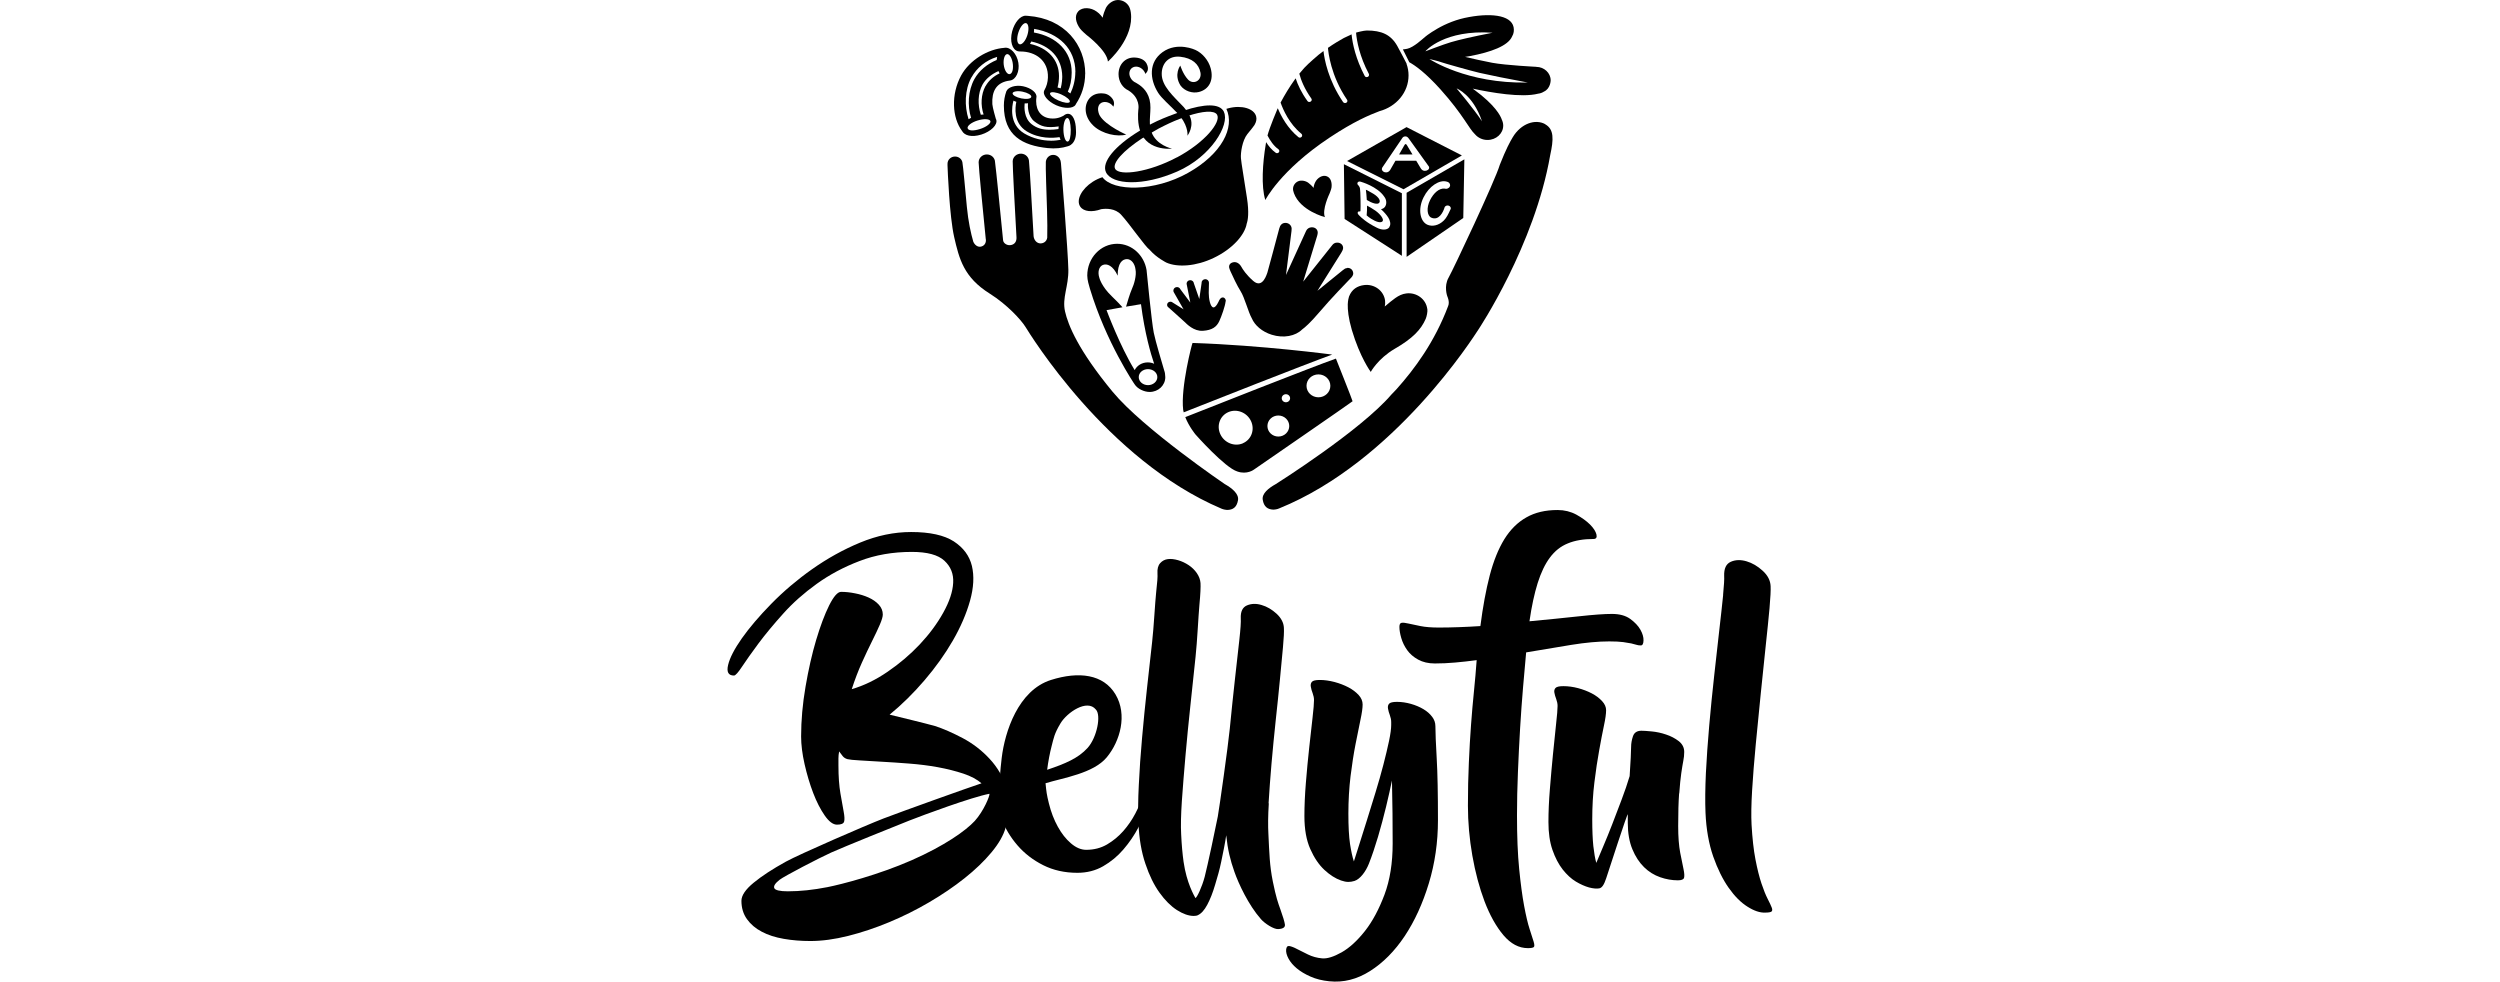
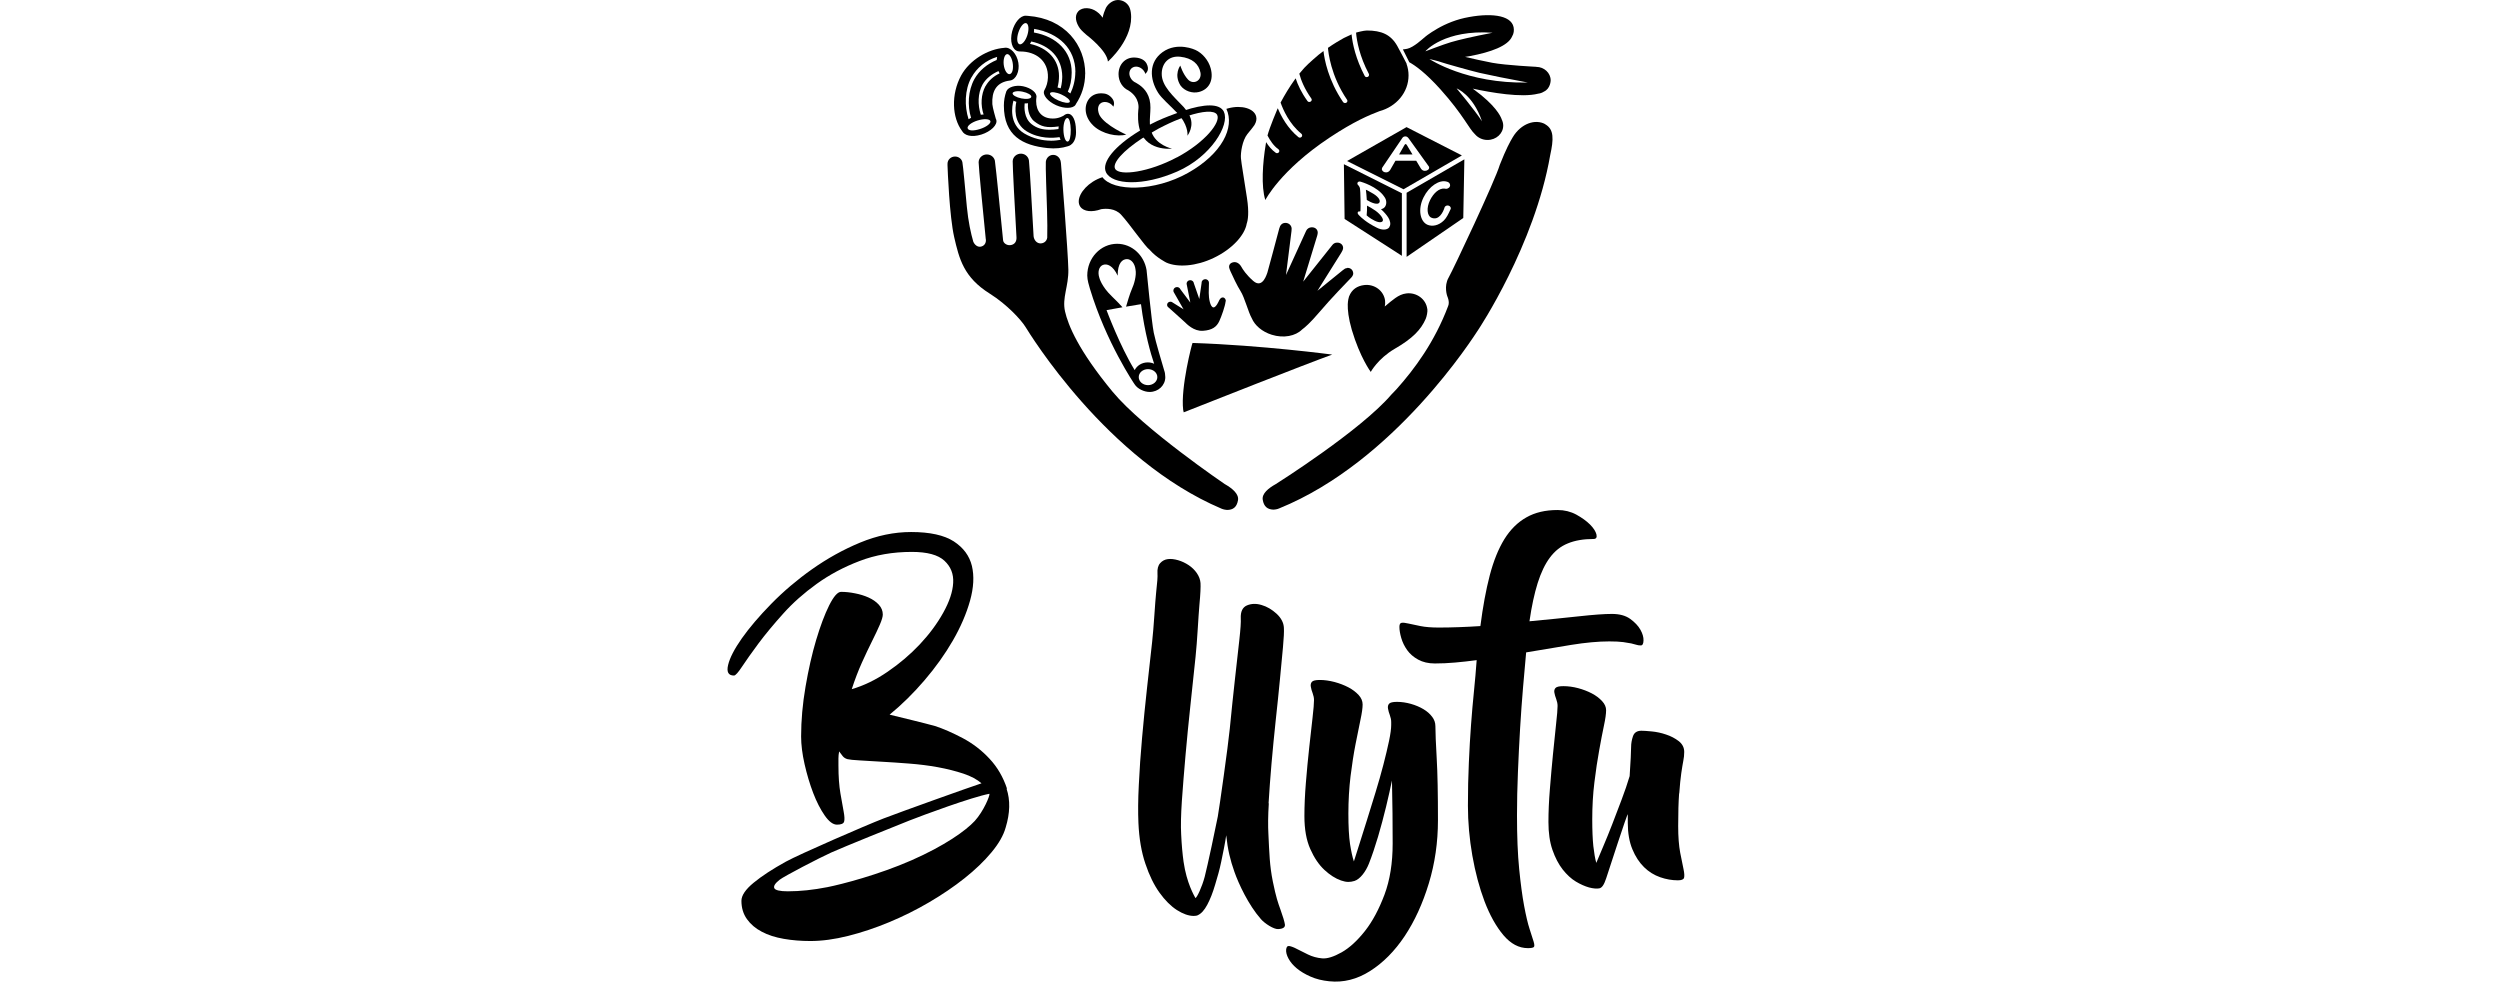
<svg xmlns="http://www.w3.org/2000/svg" width="219" height="86" viewBox="0 0 219 86" fill="none">
  <g clip-path="url(#clip0_5309_6700)">
    <path d="M85.39 71.914C84.596 72.775 82.738 74.091 79.856 75.359C76.973 76.627 73.725 77.469 72.484 77.713C71.243 77.957 70.09 78.079 69.018 78.079C68.313 78.079 67.92 77.984 67.832 77.808C67.743 77.624 67.899 77.38 68.293 77.068C68.686 76.756 71.778 75.149 72.816 74.681C73.854 74.213 78.438 72.362 79.659 71.88C80.88 71.399 85.145 69.819 86.678 69.534C86.719 69.703 86.176 71.046 85.39 71.914ZM88.211 69.079C87.879 68.076 87.37 67.201 86.685 66.468C86 65.729 85.213 65.126 84.332 64.658C83.443 64.19 82.636 63.837 81.91 63.6C81.354 63.45 80.731 63.288 80.032 63.118C79.34 62.949 78.635 62.779 77.93 62.603C79.001 61.728 80.018 60.724 80.988 59.592C81.958 58.459 82.785 57.299 83.47 56.113C84.155 54.926 84.657 53.759 84.976 52.62C85.295 51.474 85.349 50.463 85.139 49.575C84.922 48.687 84.393 47.974 83.552 47.425C82.711 46.883 81.463 46.605 79.815 46.605C78.316 46.605 76.831 46.916 75.339 47.534C73.854 48.151 72.457 48.931 71.141 49.86C69.825 50.789 68.638 51.799 67.567 52.891C66.496 53.983 65.641 54.994 64.983 55.923C64.332 56.852 63.932 57.625 63.783 58.249C63.634 58.866 63.803 59.178 64.298 59.178C64.427 59.178 64.664 58.913 65.017 58.378C65.37 57.842 65.844 57.177 66.441 56.37C67.038 55.57 67.764 54.695 68.605 53.759C69.446 52.817 70.429 51.949 71.541 51.148C72.653 50.348 73.901 49.677 75.291 49.148C76.682 48.612 78.208 48.347 79.876 48.347C81.225 48.347 82.175 48.605 82.731 49.12C83.287 49.636 83.545 50.28 83.498 51.06C83.457 51.84 83.165 52.708 82.629 53.671C82.094 54.634 81.409 55.556 80.575 56.445C79.74 57.333 78.798 58.133 77.753 58.846C76.709 59.565 75.658 60.066 74.613 60.371C74.891 59.517 75.19 58.737 75.508 58.032C75.827 57.327 76.126 56.696 76.404 56.14C76.682 55.584 76.906 55.109 77.075 54.715C77.245 54.322 77.333 54.024 77.333 53.834C77.333 53.515 77.218 53.224 76.98 52.966C76.743 52.708 76.444 52.505 76.085 52.342C75.719 52.179 75.325 52.057 74.898 51.976C74.471 51.888 74.064 51.847 73.677 51.847C73.379 51.847 73.033 52.24 72.633 53.034C72.24 53.827 71.86 54.838 71.494 56.065C71.127 57.293 70.822 58.656 70.565 60.154C70.307 61.653 70.178 63.105 70.178 64.515C70.178 65.241 70.28 66.055 70.483 66.95C70.687 67.845 70.938 68.686 71.236 69.466C71.534 70.246 71.873 70.904 72.246 71.439C72.619 71.975 72.979 72.24 73.318 72.24C73.684 72.24 73.888 72.151 73.942 71.982C73.996 71.812 73.983 71.521 73.908 71.114C73.833 70.707 73.738 70.171 73.623 69.513C73.508 68.849 73.447 68.028 73.447 67.045V66.434C73.447 66.245 73.467 66.041 73.508 65.824C73.616 65.973 73.725 66.116 73.827 66.245C73.935 66.373 74.071 66.455 74.24 66.502C74.41 66.543 74.763 66.584 75.298 66.611C75.834 66.645 76.472 66.679 77.224 66.726C77.97 66.767 78.777 66.821 79.645 66.889C80.513 66.957 81.348 67.058 82.161 67.208C82.975 67.357 83.715 67.547 84.393 67.77C85.064 67.994 85.593 68.279 85.98 68.618C84.806 69.005 78.954 71.1 77.401 71.697C75.854 72.294 70.008 74.837 68.842 75.481C67.675 76.126 66.74 76.736 66.021 77.326C65.302 77.916 64.949 78.445 64.949 78.913C64.949 79.53 65.112 80.066 65.431 80.513C65.749 80.961 66.183 81.334 66.733 81.619C67.275 81.91 67.92 82.114 68.659 82.243C69.398 82.372 70.171 82.433 70.985 82.433C72.009 82.433 73.115 82.284 74.301 81.985C75.488 81.687 76.682 81.287 77.889 80.785C79.096 80.283 80.269 79.7 81.402 79.035C82.534 78.37 83.565 77.672 84.494 76.933C85.424 76.194 86.21 75.441 86.848 74.674C87.492 73.901 87.906 73.176 88.096 72.491C88.482 71.229 88.509 70.097 88.177 69.093" fill="black" />
-     <path d="M91.731 67.432C91.82 66.726 91.962 65.967 92.131 65.323C92.301 64.685 92.342 64.292 92.905 63.356C93.468 62.42 95.231 61.199 95.997 62.155C96.479 62.637 96.099 64.597 95.278 65.512C94.458 66.421 93.311 66.903 91.731 67.432ZM101.524 67.54C101.484 67.432 101.416 67.364 101.334 67.33C101.246 67.296 101.165 67.309 101.077 67.364C100.988 67.418 100.914 67.52 100.853 67.669C100.812 67.757 100.738 67.981 100.643 68.361C100.548 68.734 100.398 69.174 100.195 69.676C99.992 70.178 99.747 70.707 99.456 71.263C99.164 71.819 98.811 72.335 98.398 72.803C97.984 73.271 97.503 73.664 96.974 73.976C96.438 74.288 95.828 74.444 95.149 74.444C94.702 74.444 94.254 74.254 93.82 73.881C93.379 73.508 92.999 73.02 92.667 72.423C92.335 71.826 92.07 71.141 91.88 70.368C91.691 69.602 91.663 69.358 91.589 68.612C93.169 68.13 95.78 67.75 96.953 66.34C98.127 64.922 98.778 62.61 97.72 60.833C96.662 59.056 94.505 58.792 92.064 59.565C89.188 60.474 88.022 64.115 87.75 66.387C87.479 68.666 87.418 70.89 87.737 71.731C88.056 72.572 88.523 73.352 89.134 74.057C89.744 74.763 90.49 75.339 91.379 75.787C92.267 76.234 93.264 76.458 94.376 76.458C95.21 76.458 95.963 76.268 96.635 75.882C97.306 75.495 97.903 75.007 98.411 74.41C98.927 73.813 99.368 73.162 99.741 72.457C100.114 71.752 100.426 71.087 100.67 70.456C100.914 69.826 101.104 69.283 101.233 68.822C101.361 68.361 101.443 68.083 101.49 67.974C101.551 67.805 101.565 67.662 101.524 67.561" fill="black" />
    <path d="M111.127 70.374C111.194 69.296 111.276 68.136 111.384 66.895C111.493 65.654 111.615 64.4 111.75 63.132C111.886 61.856 112.015 60.676 112.117 59.571C112.225 58.472 112.313 57.516 112.388 56.702C112.463 55.889 112.49 55.326 112.469 55C112.449 54.553 112.232 54.139 111.832 53.766C111.425 53.393 110.984 53.135 110.516 52.999C110.048 52.857 109.621 52.871 109.234 53.033C108.848 53.196 108.665 53.576 108.692 54.173C108.712 54.471 108.672 55.109 108.563 56.078C108.455 57.048 108.326 58.208 108.176 59.544C108.027 60.88 107.878 62.311 107.729 63.837C107.58 65.363 106.82 70.741 106.678 71.534C106.528 72.328 105.769 75.902 105.532 76.804C105.294 77.706 104.847 78.648 104.718 78.669C104.609 78.452 103.951 77.373 103.68 75.488C103.585 74.803 103.511 74.003 103.47 73.087C103.429 72.362 103.45 71.385 103.531 70.171C103.619 68.95 103.721 67.621 103.85 66.177C103.979 64.732 104.121 63.26 104.284 61.755C104.446 60.249 104.596 58.845 104.731 57.536C104.874 56.234 104.982 53.915 105.07 52.972C105.159 52.03 105.186 51.399 105.165 51.08C105.145 50.782 105.036 50.49 104.847 50.212C104.657 49.934 104.413 49.697 104.128 49.507C103.836 49.317 103.531 49.168 103.199 49.073C102.866 48.978 102.568 48.944 102.303 48.978C102.039 49.012 101.815 49.127 101.632 49.331C101.449 49.534 101.368 49.839 101.395 50.246C101.415 50.483 101.381 51.033 101.279 51.894C101.184 52.762 101.069 55.007 100.927 56.234C100.784 57.462 100.635 58.812 100.479 60.276C100.316 61.741 100.174 63.193 100.045 64.637C99.916 66.082 99.821 67.451 99.76 68.754C99.692 70.056 99.686 71.168 99.726 72.09C99.787 73.46 99.991 74.654 100.337 75.664C100.676 76.682 101.089 77.522 101.571 78.194C102.053 78.865 102.561 79.374 103.097 79.72C103.633 80.059 104.121 80.235 104.569 80.235C104.589 80.235 104.65 80.235 104.745 80.222C104.84 80.208 104.901 80.195 104.921 80.174C105.22 80.045 105.498 79.74 105.755 79.259C106.013 78.777 106.244 78.187 106.447 77.495C106.651 76.804 106.82 76.268 106.983 75.468C107.146 74.667 107.308 73.915 107.417 73.169C107.546 74.43 107.77 75.339 108.136 76.376C108.502 77.414 109.357 79.265 110.455 80.513C110.787 80.9 111.588 81.415 111.967 81.388C112.395 81.368 112.591 81.232 112.558 80.988C112.524 80.744 112.395 80.31 112.171 79.686C111.947 79.062 111.791 78.641 111.5 77.224C111.215 75.814 111.194 74.728 111.113 73.08C111.072 72.355 111.079 71.453 111.147 70.374" fill="black" />
    <path d="M125.456 62.793C125.266 62.535 125.008 62.311 124.69 62.121C124.371 61.931 124.005 61.776 123.598 61.66C123.191 61.545 122.784 61.484 122.377 61.484C122.011 61.484 121.78 61.538 121.685 61.647C121.59 61.755 121.557 61.898 121.59 62.081C121.624 62.264 121.672 62.454 121.753 62.657C121.828 62.861 121.869 63.057 121.869 63.254V63.512C121.869 63.83 121.807 64.298 121.679 64.909C121.55 65.519 121.387 66.211 121.184 66.991C120.98 67.771 120.75 68.585 120.492 69.425C120.234 70.266 119.983 71.08 119.739 71.86C119.495 72.64 119.271 73.352 119.068 73.99C118.864 74.634 118.708 75.122 118.6 75.461C118.471 75.075 118.362 74.566 118.261 73.922C118.166 73.278 118.118 72.396 118.118 71.263C118.118 70.131 118.186 69.019 118.308 67.995C118.437 66.97 118.579 66.041 118.742 65.207C118.905 64.373 119.047 63.654 119.176 63.057C119.305 62.461 119.366 62.013 119.366 61.715C119.366 61.416 119.251 61.138 119.013 60.88C118.776 60.623 118.478 60.399 118.118 60.209C117.752 60.019 117.352 59.863 116.897 59.741C116.45 59.626 116.023 59.565 115.616 59.565C115.249 59.565 115.019 59.619 114.924 59.727C114.829 59.836 114.795 59.978 114.829 60.161C114.863 60.345 114.91 60.535 114.992 60.738C115.066 60.941 115.107 61.138 115.107 61.328C115.107 61.606 115.066 62.121 114.978 62.881C114.89 63.641 114.795 64.509 114.687 65.492C114.578 66.475 114.483 67.499 114.395 68.571C114.307 69.642 114.266 70.612 114.266 71.487C114.266 72.64 114.436 73.603 114.782 74.376C115.121 75.142 115.534 75.753 116.016 76.201C116.497 76.648 116.986 76.96 117.474 77.13C117.962 77.299 118.267 77.285 118.654 77.17C119.142 77.014 119.637 76.363 119.915 75.658C120.193 74.953 120.458 74.166 120.716 73.298C120.973 72.43 121.204 71.555 121.421 70.666C121.631 69.778 121.807 69.019 121.936 68.374C121.957 69.337 121.97 70.3 121.984 71.257C121.991 72.219 121.997 73.094 121.997 73.888C121.997 75.597 121.76 77.096 121.279 78.377C120.797 79.659 120.227 80.724 119.563 81.565C118.898 82.406 118.22 83.03 117.528 83.423C116.83 83.816 116.26 83.993 115.812 83.952C115.365 83.911 114.951 83.796 114.578 83.613C114.205 83.43 113.886 83.274 113.615 83.132C113.351 82.989 113.127 82.908 112.957 82.874C112.788 82.84 112.693 82.942 112.666 83.179C112.645 83.416 112.713 83.681 112.876 83.979C113.039 84.278 113.276 84.562 113.595 84.827C113.913 85.091 114.314 85.335 114.795 85.546C115.277 85.763 115.826 85.898 116.443 85.96C117.684 86.088 118.871 85.79 120.017 85.064C121.163 84.339 122.174 83.315 123.049 82.006C123.923 80.69 124.629 79.15 125.164 77.387C125.7 75.624 125.965 73.779 125.965 71.853C125.965 69.547 125.931 67.737 125.856 66.435C125.782 65.133 125.741 64.19 125.741 63.613C125.741 63.315 125.646 63.037 125.449 62.779" fill="black" />
    <path d="M138.295 53.99C136.999 54.132 135.561 54.275 133.981 54.424C134.171 53.102 134.415 51.989 134.7 51.074C134.992 50.158 135.344 49.412 135.772 48.843C136.199 48.266 136.721 47.852 137.345 47.601C137.962 47.344 138.715 47.215 139.59 47.215C139.827 47.215 139.909 47.079 139.848 46.815C139.78 46.55 139.597 46.259 139.285 45.947C138.973 45.635 138.573 45.35 138.084 45.079C137.589 44.814 137.047 44.678 136.45 44.678C135.378 44.678 134.47 44.889 133.71 45.323C132.95 45.75 132.306 46.388 131.784 47.228C131.262 48.076 130.835 49.134 130.502 50.402C130.17 51.677 129.899 53.156 129.682 54.844C129.037 54.885 128.413 54.919 127.803 54.939C127.193 54.96 126.609 54.973 126.053 54.973C125.416 54.973 124.873 54.933 124.433 54.844C123.992 54.756 123.639 54.682 123.375 54.621C123.11 54.56 122.907 54.532 122.778 54.559C122.649 54.58 122.588 54.702 122.588 54.912C122.588 55.19 122.642 55.516 122.751 55.889C122.859 56.262 123.029 56.614 123.266 56.947C123.503 57.279 123.822 57.557 124.229 57.781C124.636 58.005 125.124 58.12 125.701 58.12C126.277 58.12 126.847 58.093 127.464 58.039C128.081 57.984 128.712 57.916 129.356 57.828C129.295 58.703 129.214 59.612 129.119 60.555C129.024 61.497 128.936 62.487 128.861 63.518C128.786 64.556 128.719 65.655 128.671 66.821C128.617 67.987 128.59 69.242 128.59 70.585C128.59 72.016 128.719 73.474 128.976 74.946C129.234 76.417 129.593 77.76 130.048 78.967C130.509 80.174 131.058 81.158 131.696 81.917C132.34 82.677 133.052 83.057 133.846 83.057C134.124 83.057 134.293 83.023 134.361 82.962C134.429 82.901 134.422 82.745 134.348 82.494C134.273 82.243 134.158 81.877 133.995 81.388C133.832 80.893 133.676 80.215 133.513 79.354C133.351 78.486 133.208 77.407 133.079 76.119C132.95 74.824 132.889 73.257 132.889 71.419C132.889 70.198 132.917 68.944 132.971 67.635C133.025 66.333 133.086 65.051 133.161 63.803C133.235 62.555 133.323 61.362 133.418 60.229C133.513 59.097 133.608 58.072 133.69 57.15C135.06 56.913 136.375 56.696 137.637 56.492C138.898 56.289 140.01 56.187 140.973 56.187C141.489 56.187 141.889 56.208 142.194 56.248C142.492 56.289 142.73 56.33 142.899 56.364C143.069 56.404 143.211 56.445 143.333 56.479C143.449 56.52 143.584 56.54 143.734 56.54C143.883 56.54 143.964 56.397 143.971 56.106C143.984 55.821 143.89 55.502 143.7 55.163C143.51 54.824 143.205 54.505 142.804 54.214C142.398 53.922 141.862 53.78 141.204 53.78C140.546 53.78 139.597 53.847 138.301 53.99" fill="black" />
    <path d="M147.104 69.493C147.158 68.767 147.212 68.177 147.28 67.73C147.348 67.282 147.402 66.923 147.456 66.658C147.511 66.394 147.538 66.129 147.538 65.871C147.538 65.485 147.375 65.173 147.056 64.922C146.738 64.678 146.365 64.481 145.951 64.346C145.537 64.203 145.117 64.115 144.703 64.074C144.289 64.034 143.984 64.013 143.788 64.013C143.401 64.013 143.157 64.176 143.048 64.495C142.94 64.814 142.886 65.126 142.886 65.424C142.886 65.593 142.872 65.919 142.852 66.387C142.831 66.855 142.797 67.391 142.757 67.987C142.567 68.632 142.329 69.317 142.051 70.056C141.773 70.795 141.502 71.507 141.231 72.206C140.96 72.897 140.702 73.549 140.444 74.145C140.186 74.742 139.983 75.224 139.834 75.59C139.725 75.203 139.644 74.715 139.576 74.118C139.515 73.521 139.481 72.741 139.481 71.778C139.481 70.646 139.542 69.561 139.671 68.523C139.8 67.486 139.935 66.55 140.091 65.716C140.241 64.881 140.376 64.169 140.505 63.566C140.634 62.969 140.695 62.521 140.695 62.216C140.695 61.938 140.58 61.673 140.342 61.416C140.105 61.158 139.807 60.934 139.447 60.744C139.081 60.554 138.681 60.399 138.247 60.283C137.813 60.168 137.379 60.107 136.951 60.107C136.585 60.107 136.355 60.161 136.26 60.27C136.165 60.378 136.131 60.514 136.165 60.683C136.199 60.853 136.246 61.043 136.328 61.246C136.402 61.45 136.443 61.646 136.443 61.843C136.443 62.121 136.402 62.643 136.314 63.416C136.226 64.19 136.138 65.064 136.043 66.048C135.948 67.031 135.853 68.055 135.771 69.113C135.683 70.171 135.643 71.141 135.643 72.016C135.643 72.958 135.758 73.766 135.995 74.45C136.233 75.135 136.531 75.705 136.89 76.166C137.257 76.627 137.636 76.98 138.043 77.224C138.45 77.468 138.837 77.638 139.196 77.74C139.562 77.835 139.861 77.862 140.091 77.821C140.329 77.78 140.512 77.516 140.702 76.939C140.892 76.376 142.594 71.087 142.594 71.344V72.084C142.594 72.979 142.73 73.752 142.994 74.389C143.259 75.034 143.604 75.556 144.018 75.963C144.432 76.37 144.907 76.661 145.429 76.844C145.951 77.028 146.473 77.116 146.982 77.116C147.3 77.116 147.484 77.041 147.524 76.892C147.565 76.743 147.551 76.492 147.477 76.139C147.402 75.787 147.307 75.305 147.185 74.695C147.07 74.084 147.009 73.311 147.009 72.368C147.009 71.195 147.036 70.246 147.09 69.513" fill="black" />
-     <path d="M150.948 52.111C150.86 52.966 150.752 53.996 150.609 55.204C150.467 56.411 150.318 57.74 150.162 59.198C149.999 60.649 149.857 62.108 149.728 63.559C149.599 65.01 149.504 66.4 149.436 67.723C149.375 69.052 149.361 70.205 149.402 71.188C149.463 72.64 149.694 73.921 150.074 75.02C150.46 76.119 150.915 77.041 151.437 77.78C151.959 78.519 152.508 79.069 153.085 79.428C153.661 79.794 154.177 79.964 154.624 79.944C154.923 79.944 155.112 79.91 155.187 79.849C155.262 79.781 155.268 79.666 155.201 79.496C155.14 79.326 155.017 79.076 154.848 78.743C154.678 78.411 154.495 77.963 154.305 77.394C154.116 76.831 153.939 76.126 153.776 75.278C153.614 74.437 153.505 73.426 153.437 72.246C153.397 71.473 153.41 70.469 153.485 69.235C153.559 67.994 153.668 66.658 153.804 65.214C153.946 63.769 154.088 62.304 154.238 60.805C154.387 59.313 154.529 57.916 154.672 56.621C154.814 55.326 154.923 54.214 155.011 53.271C155.092 52.328 155.126 51.691 155.106 51.345C155.085 50.856 154.855 50.402 154.414 50.002C153.973 49.595 153.498 49.317 152.99 49.168C152.474 49.019 152.02 49.032 151.613 49.215C151.206 49.398 151.016 49.805 151.037 50.45C151.057 50.707 151.023 51.263 150.942 52.118" fill="black" />
    <path d="M103.103 13.78C100.635 15.096 98.064 15.435 97.691 14.798C97.4 14.296 98.397 13.204 100.038 12.126C100.818 11.658 101.225 11.407 101.482 11.271C102.113 10.939 102.73 10.647 103.313 10.424C103.524 10.349 103.741 10.268 104.019 10.166C105.362 9.718 106.379 9.644 106.616 10.05C106.982 10.688 105.565 12.472 103.103 13.787M107.22 9.8C106.847 9.02 105.47 9.108 103.7 9.691C102.642 10.084 101.218 10.525 99.76 11.502C97.705 12.757 96.464 14.194 96.884 15.089C97.413 16.195 100.126 16.337 103.117 15.028C106.108 13.72 107.742 10.912 107.213 9.806" fill="black" />
    <path d="M99.056 1.065C99.056 1.017 98.995 0.78 98.988 0.766C98.852 0.326 98.432 0 97.93 0C97.428 0 96.953 0.427 96.818 0.834C96.635 1.241 96.594 1.553 96.594 1.553C96.594 1.553 96.35 1.194 96.072 1.017C95.563 0.644 94.824 0.597 94.458 0.99C94.091 1.39 94.254 2.007 94.6 2.489C94.743 2.692 95.177 3.059 95.177 3.059C95.177 3.059 96.967 4.408 97.055 5.392C97.055 5.392 99.395 3.357 99.056 1.065Z" fill="black" />
    <path d="M107.328 42.433C107.328 42.433 100.146 37.557 97.468 34.322C94.463 30.687 93.568 28.483 93.297 27.283C93.025 26.082 93.615 25.085 93.588 23.614C93.561 22.095 92.971 14.669 92.944 14.35C92.944 14.302 92.93 14.228 92.924 14.187C92.876 13.807 92.551 13.529 92.191 13.57C91.879 13.604 91.642 13.868 91.615 14.18C91.581 14.411 91.683 17.314 91.723 18.494C91.751 19.395 91.751 20.175 91.737 20.826C91.683 21.159 91.411 21.328 91.133 21.322C90.828 21.315 90.584 21.043 90.543 20.698C90.408 18.276 90.211 14.811 90.143 14.16C90.143 13.787 89.845 13.475 89.458 13.461C89.065 13.448 88.726 13.739 88.712 14.119C88.699 14.499 88.909 18.426 89.044 20.786V20.887C89.031 21.254 88.787 21.457 88.475 21.477C88.217 21.498 87.905 21.322 87.871 21.05C87.634 18.636 87.261 14.879 87.166 14.201C87.159 13.828 86.841 13.529 86.447 13.529C86.054 13.529 85.728 13.834 85.728 14.221C85.728 14.607 86.115 18.595 86.352 20.935L86.366 21.009C86.379 21.342 86.189 21.552 85.918 21.606C85.654 21.661 85.389 21.471 85.26 21.172C85.05 20.447 84.82 19.416 84.697 18.12C84.596 17.049 84.358 14.411 84.304 14.207C84.243 13.923 83.978 13.712 83.66 13.712C83.294 13.712 83.002 13.997 83.002 14.343C83.002 14.377 83.002 14.451 83.002 14.492C83.016 14.899 83.171 18.948 83.585 20.765C84.026 22.678 84.419 24.292 86.705 25.723C88.244 26.693 89.451 28.029 89.824 28.625C90.197 29.222 96.932 40.283 106.996 44.556C107.166 44.637 107.437 44.671 107.484 44.671C108.02 44.671 108.339 44.427 108.447 43.83C108.549 43.281 107.959 42.793 107.328 42.426" fill="black" />
    <path d="M100.568 33.739C100.12 33.739 99.754 33.428 99.754 33.034C99.754 32.641 100.12 32.336 100.568 32.336C101.015 32.336 101.382 32.648 101.382 33.034C101.382 33.421 101.015 33.739 100.568 33.739ZM99.395 32.417C98.099 30.308 96.933 27.168 96.933 27.168C96.926 27.168 97.611 27.046 98.33 26.917C98.147 26.714 97.848 26.388 97.387 25.947C96.478 25.079 96.302 24.333 96.302 24.333C96.139 23.838 96.261 23.363 96.6 23.214C96.967 23.058 97.502 23.262 97.909 24.15C97.903 23.051 98.309 22.699 98.723 22.699C99.096 22.699 99.408 23.085 99.469 23.594C99.578 24.137 99.34 24.916 99.157 25.31C98.988 25.683 98.723 26.571 98.642 26.863C99.32 26.747 99.944 26.639 99.951 26.646C100.276 29.182 100.805 30.993 101.104 31.868C100.934 31.786 100.744 31.746 100.541 31.746C100.039 31.746 99.605 32.017 99.401 32.417M101.992 32.478C101.761 31.678 101.239 29.969 101.07 29.148C100.88 28.206 100.439 23.662 100.439 23.655C100.222 22.353 99.15 21.356 97.862 21.356C96.417 21.356 95.244 22.597 95.244 24.137C95.244 24.543 95.4 25.018 95.475 25.283C96.906 30.023 99.395 33.678 99.401 33.678C99.639 34.051 100.215 34.336 100.71 34.336C101.463 34.336 102.08 33.76 102.08 33.041C102.073 32.831 102.046 32.6 101.992 32.478Z" fill="black" />
    <path d="M125.029 27.066C124.921 26.205 124.093 25.595 123.198 25.703C122.839 25.744 122.527 25.9 122.228 26.11C121.984 26.28 121.638 26.564 121.306 26.849C121.34 26.686 121.353 26.51 121.333 26.334C121.224 25.473 120.404 24.862 119.502 24.971C118.898 25.045 118.417 25.344 118.173 25.981C118.146 26.069 118.078 26.307 118.064 26.653C118.051 27.134 118.118 27.86 118.417 28.891C119.136 31.319 120.078 32.58 120.078 32.58C120.078 32.58 120.702 31.427 122.147 30.573C123.74 29.657 124.48 28.884 124.893 27.928C124.982 27.717 125.07 27.304 125.036 27.053" fill="black" />
    <path d="M104.466 30.043C104.419 30.098 103.415 33.95 103.646 35.903C103.659 35.977 103.673 36.045 103.693 36.12C105.572 35.374 114.388 31.895 116.701 31.061C116.701 31.061 110.529 30.24 104.466 30.043Z" fill="black" />
-     <path d="M115.495 34.804C114.918 34.804 114.45 34.356 114.45 33.8C114.45 33.244 114.918 32.797 115.495 32.797C116.071 32.797 116.539 33.244 116.539 33.8C116.539 34.356 116.071 34.804 115.495 34.804ZM112.646 35.238C112.443 35.238 112.28 35.082 112.28 34.885C112.28 34.689 112.443 34.533 112.646 34.533C112.85 34.533 113.013 34.689 113.013 34.885C113.013 35.082 112.85 35.238 112.646 35.238ZM111.982 38.242C111.453 38.242 111.026 37.829 111.026 37.32C111.026 36.811 111.453 36.398 111.982 36.398C112.511 36.398 112.938 36.811 112.938 37.32C112.938 37.829 112.511 38.242 111.982 38.242ZM108.883 38.832C108.143 39.151 107.255 38.798 106.902 38.039C106.55 37.279 106.868 36.418 107.608 36.099C108.347 35.781 109.235 36.133 109.588 36.886C109.94 37.639 109.622 38.507 108.883 38.826M117.027 31.413C115.02 32.118 105.675 35.808 103.83 36.54C104.156 37.374 104.725 38.059 104.725 38.059C104.725 38.059 107.289 40.962 108.387 41.301C109.249 41.606 109.852 41.131 109.852 41.131C109.852 41.131 118.472 35.191 118.486 35.15C118.499 35.109 117.027 31.413 117.027 31.413Z" fill="black" />
    <path d="M135.364 10.878C134.496 10.396 133.241 10.817 132.523 12.011C132.278 12.417 131.939 13.034 131.383 14.438C130.99 15.788 127.321 23.573 126.894 24.326C126.466 25.079 126.778 25.94 126.778 25.94C126.778 25.94 127.016 26.435 126.86 26.802C125.68 29.942 123.923 32.322 122.323 34.106C122.085 34.343 121.916 34.54 121.895 34.553C119.169 37.741 111.763 42.4 111.757 42.407C111.126 42.759 110.522 43.234 110.617 43.79C110.719 44.387 111.038 44.631 111.567 44.645C111.621 44.645 111.892 44.617 112.055 44.536C122.194 40.426 129.111 29.467 129.498 28.884C129.539 28.823 134.428 21.485 135.798 13.591C136.103 12.2 136.144 11.325 135.357 10.885" fill="black" />
    <path d="M107.384 26.388C107.384 26.218 107.289 26.062 107.119 26.056C106.902 26.049 106.78 26.354 106.78 26.354C106.78 26.354 106.529 26.944 106.299 26.93C106.007 26.91 105.885 26.117 105.885 25.662C105.892 25.208 105.905 24.767 105.905 24.767C105.905 24.598 105.763 24.455 105.587 24.455C105.41 24.455 105.261 24.591 105.261 24.767C105.261 24.774 105.261 24.781 105.261 24.787L105.058 26.191L104.583 24.821C104.569 24.665 104.434 24.543 104.264 24.543C104.088 24.543 103.945 24.679 103.945 24.855C103.945 24.896 103.952 24.93 103.966 24.964L104.271 26.503L103.403 25.343C103.355 25.228 103.24 25.147 103.104 25.147C102.928 25.147 102.786 25.282 102.786 25.459C102.786 25.533 102.813 25.594 102.853 25.649L103.681 27.1L102.738 26.51C102.684 26.456 102.609 26.429 102.528 26.429C102.365 26.429 102.236 26.551 102.236 26.707C102.236 26.774 102.263 26.829 102.297 26.876C102.297 26.876 103.566 28.002 103.762 28.192C103.959 28.382 104.576 29.033 105.376 28.979C106.183 28.924 106.577 28.639 106.814 28.124C106.997 27.724 107.336 26.788 107.363 26.388" fill="black" />
    <path d="M118.011 23.485C117.855 23.485 117.753 23.573 117.631 23.668L115.407 25.472L117.489 22.149C117.563 22.034 117.658 21.851 117.658 21.722C117.658 21.437 117.414 21.24 117.122 21.254C116.946 21.254 116.79 21.349 116.702 21.478L114.159 24.672L115.386 20.65C115.413 20.542 115.441 20.44 115.434 20.359C115.42 20.074 115.19 19.898 114.891 19.911C114.674 19.918 114.498 20.047 114.417 20.223L112.653 24.089L113.135 20.243C113.135 20.142 113.148 20.094 113.148 20.02C113.135 19.735 112.891 19.518 112.592 19.525C112.307 19.531 112.138 19.721 112.063 20.013C111.88 20.698 111.039 23.865 111.019 23.892C110.992 23.919 110.632 25.35 109.785 24.611C109.174 24.075 108.862 23.594 108.733 23.356C108.537 23.017 108.252 22.943 108.103 22.963C107.811 22.997 107.628 23.173 107.675 23.451C107.689 23.526 107.75 23.675 107.798 23.784C107.974 24.184 108.381 25.045 108.679 25.513C109.039 26.089 109.351 27.351 109.656 27.88C109.92 28.504 110.558 29.06 111.405 29.324C112.443 29.65 113.487 29.44 114.064 28.863C114.301 28.694 114.776 28.287 115.549 27.378C116.594 26.144 117.977 24.726 118.323 24.367C118.418 24.272 118.567 24.109 118.54 23.906C118.506 23.634 118.309 23.458 118.024 23.465" fill="black" />
    <path d="M98.669 11.794C98.16 11.577 96.39 10.682 96.228 9.841C96.085 9.305 96.377 9.081 96.377 9.081C96.641 8.83 97.17 8.905 97.462 9.258C97.489 9.285 97.509 9.319 97.53 9.346C97.577 9.237 97.699 8.891 97.353 8.532C97.211 8.383 97.041 8.261 96.804 8.206C96.234 8.111 95.834 8.247 95.549 8.498C94.959 9.034 94.871 10.16 95.8 11.028C96.56 11.74 97.889 12.011 98.662 11.787" fill="black" />
    <path d="M110.036 10.186C109.846 9.501 108.761 9.183 107.621 9.481C107.553 9.501 107.492 9.515 107.431 9.535C108.184 11.156 107.052 13.475 104.061 15.15C101.138 16.792 97.516 16.799 96.574 15.524C96.296 15.612 96.011 15.741 95.733 15.917C94.729 16.561 94.241 17.538 94.634 18.107C94.939 18.548 95.678 18.609 96.465 18.324C96.906 18.257 97.686 18.243 98.208 18.806C98.968 19.633 100.276 21.559 100.724 21.898C101.334 22.597 102.169 22.997 102.175 23.004C103.152 23.438 104.773 23.336 106.326 22.59C107.933 21.824 109.045 20.603 109.215 19.579C109.317 19.301 109.432 18.623 109.235 17.348C108.964 15.551 108.747 14.33 108.706 13.862C108.666 13.394 108.822 12.309 109.269 11.746C109.554 11.393 109.757 11.156 109.873 10.98C109.873 10.973 109.907 10.925 109.913 10.912C110.049 10.675 110.103 10.424 110.036 10.186Z" fill="black" />
    <path d="M88.434 6.497C88.218 6.517 87.987 6.151 87.926 5.669C87.872 5.188 88.007 4.761 88.224 4.74C88.441 4.72 88.679 5.14 88.726 5.622C88.78 6.151 88.645 6.476 88.428 6.497M86.325 7.548C85.932 8.274 85.891 9.21 86.163 10.03C86.081 10.03 86 10.037 85.918 10.05C85.64 9.189 85.647 8.185 86.068 7.412C86.353 6.897 86.868 6.49 87.465 6.226C87.492 6.293 87.526 6.361 87.566 6.429C87.024 6.68 86.597 7.073 86.339 7.541M85.837 11.305C85.234 11.495 84.833 11.447 84.766 11.244C84.698 11.041 85.078 10.729 85.627 10.559C86.176 10.383 86.692 10.41 86.759 10.607C86.827 10.81 86.386 11.136 85.837 11.305ZM85.105 6.775C85.559 5.947 86.359 5.276 87.349 4.984C87.329 5.073 87.316 5.161 87.309 5.256C86.481 5.595 85.763 6.192 85.356 6.931C84.799 7.941 84.738 9.257 85.064 10.322C84.989 10.362 84.915 10.403 84.847 10.444C84.481 9.311 84.494 7.874 85.098 6.775M89.208 5.493C89.079 4.713 88.516 4.11 88.014 4.184C88.001 4.184 87.994 4.184 87.98 4.191C86.556 4.293 84.942 5.249 84.196 6.612C83.294 8.274 83.402 10.308 84.277 11.475C84.487 11.861 85.084 12.058 85.966 11.787C86.793 11.529 87.424 10.925 87.268 10.478C87.261 10.451 87.248 10.43 87.234 10.403C87.234 10.403 86.949 9.433 86.929 9.128C86.868 8.002 87.275 7.284 88.272 7.087C88.333 7.073 88.475 7.053 88.489 7.053C88.991 6.978 89.337 6.266 89.208 5.486" fill="black" />
    <path d="M93.717 8.925C93.649 9.074 93.188 9.013 92.72 8.803C92.259 8.599 91.92 8.308 91.988 8.158C92.056 8.016 92.51 8.064 92.971 8.274C93.432 8.477 93.778 8.776 93.71 8.925M90.225 3.852C90.265 3.784 90.306 3.71 90.34 3.635C91.995 3.988 93.032 5.08 93.053 6.694C93.053 6.904 93.032 7.311 92.917 7.738C92.822 7.704 92.727 7.684 92.639 7.663C92.72 7.358 92.768 7.012 92.768 6.66C92.768 5.236 91.778 4.178 90.231 3.845M89.309 3.879C89.085 3.811 89.045 3.364 89.207 2.855C89.37 2.346 89.668 1.967 89.892 2.028C90.116 2.096 90.157 2.577 89.994 3.086C89.831 3.594 89.526 3.94 89.302 3.879M94.199 6.307C94.199 7.006 94.016 7.677 93.765 8.186C93.697 8.131 93.622 8.077 93.541 8.03C93.758 7.568 93.88 6.978 93.88 6.348C93.88 4.53 92.591 3.208 90.57 2.848C90.584 2.74 90.591 2.631 90.591 2.53C92.754 2.896 94.199 4.259 94.206 6.314M95.067 6.47C95.067 3.961 93.303 1.628 90.048 1.39C89.994 1.39 89.899 1.377 89.858 1.377C89.377 1.363 88.875 1.96 88.665 2.747C88.441 3.601 88.665 4.361 89.173 4.49C89.248 4.51 89.39 4.51 89.39 4.51C90.72 4.51 91.852 5.31 91.798 6.802C91.784 7.202 91.676 7.568 91.5 7.88C91.5 7.88 91.486 7.908 91.479 7.921C91.296 8.301 91.778 8.884 92.517 9.216C93.229 9.535 93.989 9.522 94.212 9.189C94.226 9.176 94.246 9.122 94.253 9.108C94.762 8.342 95.06 7.426 95.06 6.463" fill="black" />
    <path d="M93.514 12.404C93.324 12.404 93.168 11.95 93.155 11.38C93.141 10.81 93.304 10.342 93.494 10.336C93.684 10.336 93.785 10.797 93.799 11.366C93.806 11.936 93.711 12.404 93.514 12.404ZM92.029 12.323C91.398 12.323 90.503 12.16 89.716 11.685C88.36 10.858 88.651 9.284 88.78 8.816C88.855 8.857 88.943 8.891 89.031 8.918C88.93 9.386 88.746 10.776 89.947 11.509C91.059 12.18 92.266 12.099 92.816 12.011C92.843 12.092 92.87 12.173 92.904 12.248C92.707 12.282 92.409 12.329 92.036 12.329M88.706 8.159C88.733 8.016 89.133 7.935 89.574 8.03C90.015 8.118 90.374 8.321 90.34 8.491C90.306 8.654 89.92 8.715 89.472 8.62C89.031 8.532 88.672 8.328 88.706 8.159ZM92.741 11.075C92.734 11.149 92.727 11.224 92.721 11.305C92.436 11.346 92.185 11.366 91.961 11.366C91.324 11.366 90.829 11.238 90.361 10.871C89.696 10.342 89.723 9.406 89.757 9.061C89.859 9.061 89.954 9.061 90.049 9.04C90.028 9.332 90.028 10.173 90.612 10.634C91.201 11.095 91.683 11.224 92.734 11.075M93.548 9.969C93.419 9.969 93.29 10.03 93.182 10.125C93.182 10.125 92.748 10.403 92.212 10.383C91.276 10.383 90.767 9.752 90.767 8.857C90.767 8.789 90.774 8.586 90.788 8.545C90.876 8.138 90.327 7.704 89.615 7.555C88.943 7.419 88.319 7.643 88.177 7.962C88.156 7.982 88.15 8.023 88.15 8.016C88.014 8.403 87.939 8.816 87.939 9.244C87.939 11.889 89.574 12.743 91.785 12.974C92.443 13.041 93.033 12.974 93.548 12.811C93.548 12.811 94.348 12.662 94.253 11.373C94.24 10.593 93.989 9.963 93.541 9.969" fill="black" />
    <path d="M125.226 5.174C125.226 5.174 125.992 5.344 126.311 5.466C126.453 5.527 128.861 6.205 129.579 6.375C130.298 6.544 132.238 6.938 133.832 7.229C128.488 7.351 125.219 5.174 125.219 5.174M129.824 10.627C129.152 9.596 127.599 7.745 127.599 7.745C127.599 7.745 129.03 8.28 129.824 10.627ZM124.866 4.496C124.88 4.449 126.548 2.57 130.753 2.868C128.996 3.208 127.782 3.492 127.097 3.696C126.412 3.899 124.866 4.496 124.866 4.496ZM134.571 5.852C134.571 5.852 131.939 5.724 130.719 5.5C129.966 5.357 128.976 5.134 128.338 4.984C128.488 4.964 128.637 4.937 128.786 4.91C130.583 4.571 132.109 4.028 132.462 3.187C132.611 2.943 132.645 2.658 132.591 2.38C132.367 1.275 130.441 1.105 128.291 1.573C127.274 1.797 126.29 2.258 125.66 2.665C125.504 2.753 125.368 2.841 125.246 2.929C124.683 3.296 124.405 3.682 123.727 4.082C123.374 4.293 123.137 4.299 122.893 4.327L123.455 5.452C123.964 5.73 124.886 6.381 126.189 7.833C128.196 10.071 128.677 11.278 129.22 11.773C129.471 12.065 129.864 12.261 130.305 12.261C131.065 12.261 131.682 11.698 131.682 11C131.682 10.817 131.634 10.64 131.56 10.484C131.451 10.152 130.997 9.223 129.132 7.853C129.091 7.826 129.05 7.792 129.01 7.765C130.624 8.111 133.289 8.579 134.74 8.206C134.923 8.185 135.093 8.124 135.242 8.029C135.825 7.765 135.839 7.066 135.839 7.039C135.839 6.388 135.263 5.859 134.578 5.859" fill="black" />
-     <path d="M113.344 16.907C113.344 16.907 113.29 16.71 113.283 16.696C113.215 16.378 113.378 16.045 113.696 15.889C114.002 15.74 114.456 15.855 114.68 16.072C114.931 16.269 115.066 16.459 115.066 16.459C115.066 16.459 115.1 16.16 115.216 15.957C115.412 15.564 115.86 15.299 116.226 15.442C116.592 15.577 116.694 16.025 116.64 16.432C116.613 16.608 116.463 16.968 116.463 16.968C116.463 16.968 115.785 18.371 116.063 19.022C116.063 19.022 113.9 18.466 113.344 16.913" fill="black" />
    <path d="M123.137 12.621C123.083 12.621 123.069 12.655 123.035 12.702L122.561 13.53H123.734L123.232 12.695C123.205 12.655 123.178 12.621 123.13 12.621" fill="black" />
    <path d="M124.82 14.967C124.643 14.967 124.528 14.865 124.453 14.736L124.06 14.079H122.243L121.788 14.872C121.72 14.987 121.598 15.103 121.422 15.103C121.212 15.103 121.056 14.974 121.049 14.811C121.049 14.75 121.09 14.675 121.09 14.675L122.846 12.085C122.907 11.99 123.002 11.949 123.117 11.949C123.26 11.949 123.341 12.044 123.416 12.146L125.091 14.479C125.138 14.546 125.186 14.587 125.193 14.675C125.206 14.838 125.023 14.967 124.82 14.967ZM123.212 11.135L118.004 14.106L122.948 16.581L128.061 13.617L123.212 11.135Z" fill="black" />
    <path d="M120.824 17.761C120.993 17.531 120.654 17.151 120.166 16.893C119.976 16.792 119.807 16.676 119.651 16.622C119.678 16.826 119.712 17.144 119.732 17.517C120.173 17.795 120.681 17.958 120.824 17.761ZM121.116 19.375C121.251 19.213 120.926 18.772 120.505 18.467C120.247 18.284 119.949 18.114 119.752 18.012C119.752 18.317 119.752 18.582 119.718 18.867C119.834 18.968 119.956 19.07 120.105 19.158C120.546 19.443 120.966 19.565 121.122 19.375M121.712 19.898C121.516 20.183 121.021 20.169 120.593 19.938C119.718 19.504 119.23 19.057 119.047 18.853C118.952 18.758 118.905 18.677 118.945 18.582C118.972 18.521 119.033 18.521 119.115 18.521C119.115 18.521 119.169 18.521 119.176 18.487C119.203 18.182 119.176 16.697 119.135 16.52C119.115 16.398 119.054 16.31 119.013 16.256C118.918 16.188 118.878 16.079 118.925 15.991C118.972 15.903 119.101 15.876 119.217 15.924C119.217 15.924 120.661 16.33 121.258 17.226C121.489 17.524 121.482 17.89 121.326 18.114C121.244 18.229 121.122 18.297 120.973 18.324C121.258 18.582 121.475 18.84 121.604 19.043C121.685 19.165 121.739 19.314 121.733 19.314C121.814 19.531 121.814 19.728 121.706 19.884M122.804 22.421V16.927L117.725 14.384L117.786 19.179L122.811 22.414L122.804 22.421Z" fill="black" />
    <path d="M127.057 18.351C126.874 18.758 126.718 19.077 126.488 19.308C126.026 19.769 125.45 19.87 125.029 19.681C124.392 19.389 124.189 18.317 124.704 17.287C125.185 16.31 126.094 15.72 126.732 15.91C126.901 15.937 127.03 16.066 127.03 16.222C127.03 16.398 126.867 16.541 126.664 16.541C126.623 16.541 126.583 16.534 126.549 16.52C126.06 16.473 125.579 16.92 125.274 17.531C124.935 18.216 125.016 18.894 125.375 19.064C126.047 19.369 126.42 18.562 126.528 18.223C126.542 18.101 126.664 17.999 126.806 17.999C126.962 17.999 127.091 18.107 127.091 18.243C127.091 18.284 127.078 18.317 127.064 18.351M123.219 16.887V22.502L128.183 19.097L128.278 13.957L123.219 16.887Z" fill="black" />
    <path d="M123.219 5.575C123.219 5.575 122.433 4.056 122.399 4.022C121.836 3.025 121.015 2.672 119.734 2.672C119.462 2.672 118.838 2.842 118.838 2.842L118.791 2.862C118.852 3.594 119.096 4.93 119.91 6.47C119.957 6.565 119.917 6.687 119.822 6.734C119.788 6.748 119.754 6.755 119.713 6.755C119.645 6.755 119.578 6.714 119.544 6.646C118.777 5.188 118.479 3.852 118.398 3.011C118.33 3.038 117.909 3.235 117.719 3.33C117.353 3.533 116.858 3.825 116.329 4.191C116.356 4.544 116.56 6.619 118.004 8.742C118.065 8.83 118.031 8.945 117.936 9C117.896 9.02 117.855 9.027 117.808 9.027C117.747 9.02 117.686 8.993 117.652 8.938C116.349 7.026 116.017 5.188 115.936 4.469C115.922 4.483 115.909 4.49 115.895 4.503C115.814 4.557 115.522 4.788 115.522 4.788C115.522 4.788 114.634 5.534 114.247 5.955C114.105 6.11 113.962 6.28 113.82 6.456C113.969 7.026 114.274 7.786 114.871 8.627C114.939 8.715 114.912 8.837 114.817 8.898C114.769 8.925 114.715 8.938 114.661 8.932C114.607 8.925 114.559 8.891 114.532 8.85C113.996 8.104 113.684 7.426 113.501 6.863C113.474 6.904 113.44 6.945 113.406 6.992C112.959 7.616 112.545 8.301 112.179 8.986C112.396 9.603 112.945 10.858 113.996 11.712C114.084 11.78 114.091 11.909 114.023 11.99C113.976 12.038 113.915 12.065 113.854 12.058C113.813 12.058 113.772 12.038 113.738 12.011C112.789 11.238 112.226 10.186 111.935 9.481C111.907 9.542 111.887 9.583 111.887 9.583C111.887 9.583 111.222 11.143 111.033 11.868C111.25 12.296 111.568 12.777 111.989 13.075C112.077 13.136 112.097 13.258 112.029 13.34C111.982 13.401 111.907 13.428 111.833 13.415C111.806 13.415 111.779 13.401 111.751 13.381C111.406 13.136 111.128 12.797 110.91 12.451C110.904 12.506 110.89 12.573 110.877 12.662C110.612 14.242 110.463 16.331 110.843 17.524C110.843 17.524 112.131 14.94 116.465 12.058C118.608 10.634 119.964 10.071 120.839 9.739C122.311 9.345 123.389 8.098 123.389 6.606C123.389 6.253 123.328 5.914 123.213 5.595" fill="black" />
    <path d="M104.141 10.017C103.944 9.685 103.938 9.671 103.687 9.373C102.785 8.423 101.754 7.535 101.767 6.456C101.774 5.561 102.364 4.856 103.395 4.971C104.426 5.087 105.023 5.595 105.165 6.382C105.274 7.101 104.514 7.447 104.066 6.965C103.619 6.484 103.395 5.744 103.395 5.744C103.395 5.744 102.798 6.524 103.415 7.494C103.768 7.976 104.453 8.206 105.029 8.057C105.911 7.833 106.345 7.026 106.053 5.975C105.864 5.276 105.321 4.646 104.717 4.374C104.717 4.374 103.151 3.622 101.835 4.571C100.628 5.446 100.689 6.918 101.455 8.132C101.761 8.613 102.466 9.21 103.036 9.807C103.158 9.908 103.273 10.037 103.429 10.241C104.134 11.19 104.019 11.889 104.019 11.889C104.019 11.889 104.724 10.993 104.141 10.01" fill="black" />
    <path d="M100.853 11.542C100.541 10.613 100.928 9.65 100.704 8.741C100.487 7.833 99.843 7.439 99.463 7.222H99.449C99.287 7.141 99.144 7.012 99.049 6.843C98.832 6.476 98.927 6.049 99.259 5.893C99.592 5.737 100.032 5.913 100.249 6.28C100.29 6.347 100.317 6.409 100.331 6.476C100.453 6.341 100.724 6.103 100.426 5.54C100.209 5.174 99.761 5.039 99.334 5.039C98.561 5.039 97.984 5.649 97.984 6.497C97.984 7.141 98.337 7.69 98.846 7.921C99.897 8.572 99.727 9.535 99.727 9.535C99.727 9.535 99.626 10.267 99.761 11.013C100.175 13.326 102.664 13.021 102.664 13.021C102.664 13.021 101.26 12.729 100.86 11.536" fill="black" />
  </g>
  <defs>
    <clipPath id="clip0_5309_6700">
      <rect width="91.514" height="86" fill="white" transform="translate(63.742)" />
    </clipPath>
  </defs>
</svg>